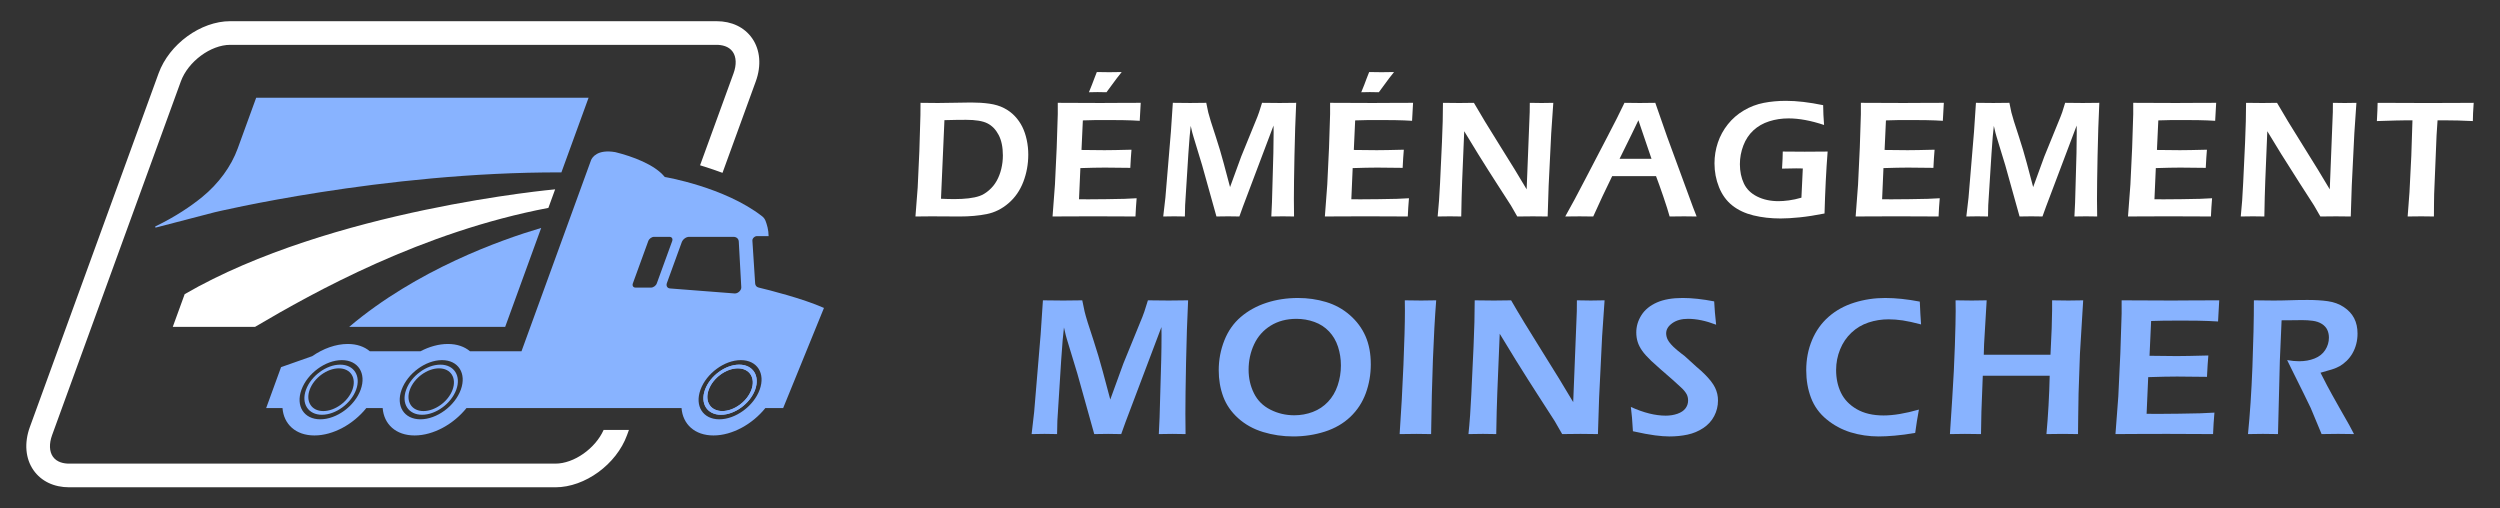
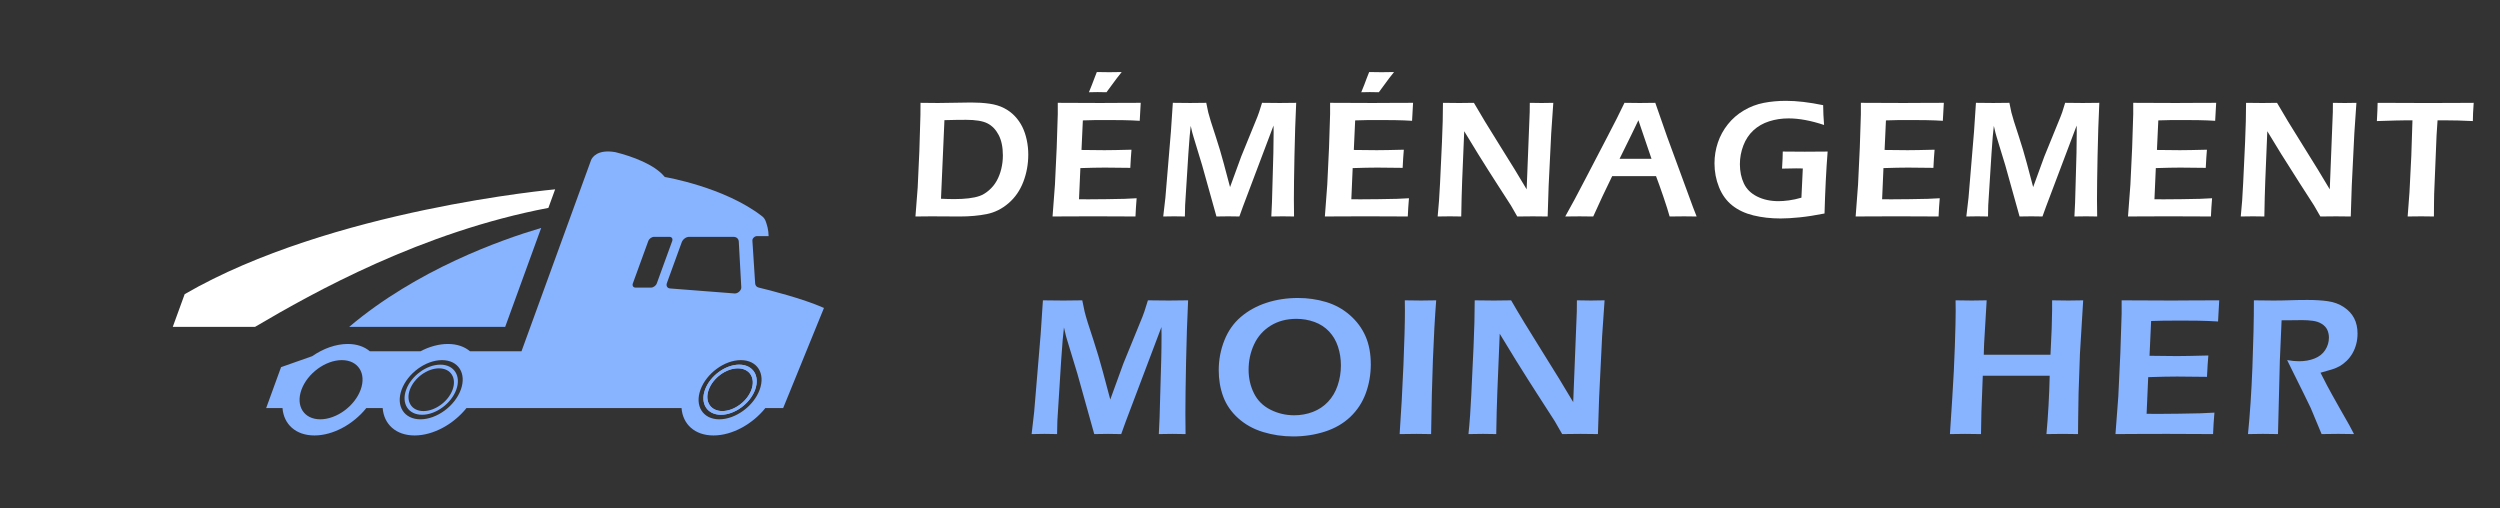
<svg xmlns="http://www.w3.org/2000/svg" version="1.1" id="Calque_1" x="0px" y="0px" width="295px" height="60px" viewBox="0 0 295 60" enable-background="new 0 0 295 60" xml:space="preserve">
  <rect x="0" y="0" width="295" height="60" fill="#333333" stroke="none" />
  <g>
    <g>
      <g>
        <path fill="#FFFFFF" d="M108.023,25.545l0.264-3.418l0.196-4.275l0.127-4.254c0.007-0.184,0.01-0.67,0.01-1.465     c0.727,0.014,1.411,0.02,2.054,0.02c0.478,0,1.108-0.01,1.892-0.027c0.782-0.021,1.458-0.031,2.029-0.031     c0.773,0,1.488,0.045,2.146,0.137c0.659,0.094,1.234,0.266,1.725,0.518c0.492,0.252,0.917,0.566,1.278,0.947     c0.359,0.381,0.654,0.801,0.885,1.264c0.229,0.461,0.403,0.977,0.524,1.541c0.122,0.568,0.183,1.145,0.183,1.734     c0,1.127-0.195,2.201-0.585,3.221c-0.39,1.016-0.971,1.857-1.744,2.521c-0.772,0.668-1.63,1.094-2.568,1.283     c-0.94,0.189-2.006,0.285-3.198,0.285l-3.34-0.018C109.69,25.527,109.064,25.531,108.023,25.545z M111.037,23.451     c0.538,0.027,1.069,0.041,1.593,0.041c0.595,0,1.147-0.029,1.655-0.088c0.508-0.061,0.946-0.152,1.312-0.281     c0.367-0.127,0.735-0.352,1.105-0.672c0.37-0.322,0.673-0.693,0.91-1.117c0.235-0.422,0.415-0.891,0.54-1.408     c0.125-0.52,0.187-1.045,0.187-1.582c0-0.982-0.167-1.791-0.502-2.424c-0.333-0.631-0.772-1.086-1.319-1.363     c-0.548-0.279-1.391-0.418-2.53-0.418c-0.741,0-1.589,0.012-2.545,0.039L111.037,23.451z" />
        <path fill="#FFFFFF" d="M124.201,25.545l0.283-3.762l0.206-4.355l0.127-3.957v-1.338c1.619,0.014,3.305,0.02,5.062,0.02     l1.887-0.01l2.839-0.01l-0.118,2.123l-0.935-0.049c-0.254-0.014-0.607-0.021-1.061-0.029c-0.451-0.006-0.912-0.01-1.386-0.01     c-1.021,0-1.68,0-1.979,0.004c-0.297,0.006-0.748,0.016-1.35,0.035l-0.16,3.488c0.897,0.02,1.802,0.027,2.714,0.027     c0.628,0,1.691-0.018,3.184-0.057c-0.052,0.598-0.098,1.311-0.139,2.143c-1.746-0.021-2.748-0.031-3.004-0.031     c-0.773,0-1.737,0.021-2.887,0.059l-0.162,3.676l1.083,0.008c0.313,0,1.033-0.006,2.16-0.018l2.132-0.039l1.425-0.07     c-0.064,0.76-0.109,1.479-0.137,2.152c-1.703-0.014-3.238-0.018-4.607-0.018l-3.233,0.008L124.201,25.545z M128.493,10.885     l0.363-0.902c0.072-0.197,0.161-0.432,0.268-0.707C129.225,9,129.33,8.74,129.425,8.5c0.532,0.012,1.02,0.02,1.465,0.02     c0.367,0,0.858-0.008,1.474-0.02c-0.438,0.543-0.765,0.969-0.982,1.277l-0.816,1.107c-0.347-0.012-0.7-0.018-1.061-0.018     C129.184,10.867,128.846,10.873,128.493,10.885z" />
        <path fill="#FFFFFF" d="M137.261,25.545l0.256-2.221l0.651-7.801l0.227-3.391c0.935,0.014,1.619,0.02,2.05,0.02     c0.347,0,0.979-0.006,1.894-0.02c0.104,0.531,0.184,0.908,0.235,1.133c0.055,0.221,0.156,0.578,0.307,1.068     c0.149,0.492,0.345,1.088,0.58,1.789c0.35,1.061,0.66,2.107,0.937,3.145l0.748,2.811l1.315-3.605l1.912-4.688     c0.065-0.158,0.131-0.34,0.199-0.545c0.07-0.207,0.186-0.576,0.349-1.107c0.78,0.014,1.475,0.02,2.084,0.02     c0.408,0,1.055-0.006,1.946-0.02c-0.091,1.889-0.159,3.973-0.204,6.256c-0.046,2.281-0.068,3.988-0.068,5.113     c0,0.545,0.005,1.225,0.019,2.043c-0.646-0.014-1.091-0.018-1.327-0.018c-0.34,0-0.791,0.004-1.355,0.018     c0.038-0.668,0.064-1.219,0.077-1.652l0.165-5.844c0.021-0.826,0.031-1.637,0.031-2.436l-0.011-0.797l-3.61,9.561l-0.421,1.168     c-0.64-0.014-1.077-0.018-1.313-0.018c-0.297,0-0.76,0.004-1.392,0.018l-1.691-6.053c-0.058-0.215-0.195-0.668-0.413-1.355     l-0.608-2.004c-0.061-0.189-0.104-0.346-0.134-0.467c-0.029-0.121-0.093-0.391-0.19-0.811l-0.127,1.258     c-0.033,0.398-0.082,1.066-0.149,2.004l-0.383,6.092c-0.012,0.303-0.023,0.746-0.029,1.336l-1.268-0.018     C138.332,25.527,137.901,25.531,137.261,25.545z" />
        <path fill="#FFFFFF" d="M156.335,25.545l0.283-3.762l0.207-4.355l0.127-3.957v-1.338c1.619,0.014,3.306,0.02,5.061,0.02     l1.887-0.01l2.841-0.01l-0.117,2.123l-0.935-0.049c-0.256-0.014-0.609-0.021-1.061-0.029c-0.452-0.006-0.914-0.01-1.386-0.01     c-1.022,0-1.683,0-1.981,0.004c-0.298,0.006-0.746,0.016-1.352,0.035l-0.159,3.488c0.897,0.02,1.803,0.027,2.714,0.027     c0.631,0,1.689-0.018,3.187-0.057c-0.055,0.598-0.1,1.311-0.139,2.143c-1.748-0.021-2.752-0.031-3.007-0.031     c-0.773,0-1.734,0.021-2.889,0.059l-0.158,3.676l1.079,0.008c0.314,0,1.036-0.006,2.163-0.018l2.132-0.039l1.426-0.07     c-0.065,0.76-0.111,1.479-0.139,2.152c-1.702-0.014-3.237-0.018-4.607-0.018l-3.233,0.008L156.335,25.545z M160.628,10.885     l0.364-0.902c0.07-0.197,0.159-0.432,0.264-0.707C161.363,9,161.462,8.74,161.562,8.5c0.528,0.012,1.019,0.02,1.463,0.02     c0.367,0,0.859-0.008,1.474-0.02c-0.438,0.543-0.767,0.969-0.981,1.277l-0.814,1.107c-0.349-0.012-0.7-0.018-1.063-0.018     C161.32,10.867,160.982,10.873,160.628,10.885z" />
        <path fill="#FFFFFF" d="M169.644,25.545c0.122-1.172,0.215-2.49,0.283-3.949l0.224-4.814c0.08-1.742,0.118-3.291,0.118-4.648     c0.76,0.014,1.402,0.02,1.935,0.02c0.391,0,0.964-0.006,1.717-0.02c0.741,1.293,1.764,2.977,3.067,5.051     c1.307,2.076,2.358,3.797,3.157,5.158l0.36-9.117c0.007-0.215,0.011-0.58,0.011-1.092c0.615,0.014,1.082,0.02,1.395,0.02     c0.125,0,0.585-0.006,1.379-0.02l-0.247,3.607l-0.302,6.17l-0.117,3.635c-0.681-0.014-1.261-0.018-1.74-0.018     c-0.378,0-0.993,0.004-1.846,0.018c-0.328-0.582-0.575-1.016-0.746-1.297c-0.27-0.434-0.843-1.324-1.721-2.672     c-0.578-0.891-1.297-2.031-2.163-3.42c-0.635-1.021-1.179-1.912-1.63-2.672c-0.055,1.061-0.134,3.029-0.245,5.904     c-0.046,1.172-0.08,2.559-0.106,4.156c-0.617-0.014-1.062-0.018-1.338-0.018C170.871,25.527,170.389,25.531,169.644,25.545z" />
        <path fill="#FFFFFF" d="M184.698,25.545c0.683-1.203,1.482-2.695,2.399-4.469l2.585-4.963c0.805-1.533,1.474-2.859,2.006-3.98     c0.851,0.014,1.454,0.02,1.808,0.02c0.621,0,1.231-0.006,1.828-0.02l1.403,4.02l3.054,8.313l0.422,1.08l-1.472-0.018     c-0.342,0-0.913,0.004-1.716,0.018c-0.159-0.582-0.408-1.369-0.745-2.357c-0.337-0.99-0.627-1.793-0.86-2.406h-5.173     c-0.766,1.557-1.512,3.146-2.237,4.764l-1.602-0.018C186.097,25.527,185.53,25.531,184.698,25.545z M191.11,18.736h3.767     l-1.546-4.547l-0.796,1.652L191.11,18.736z" />
        <path fill="#FFFFFF" d="M210.366,17.883c0.902,0.012,1.769,0.018,2.595,0.018c1.079,0,1.981-0.006,2.7-0.018     c-0.173,2.193-0.293,4.629-0.367,7.309c-1.086,0.215-2.068,0.369-2.945,0.457c-0.878,0.09-1.626,0.131-2.24,0.131     c-1.154,0-2.223-0.121-3.209-0.363c-0.984-0.24-1.816-0.635-2.499-1.178c-0.68-0.543-1.199-1.26-1.556-2.148     c-0.357-0.887-0.535-1.824-0.535-2.813c0-0.846,0.133-1.66,0.397-2.447s0.659-1.506,1.179-2.16     c0.521-0.654,1.149-1.201,1.887-1.637c0.737-0.438,1.52-0.732,2.347-0.895c0.83-0.16,1.708-0.24,2.631-0.24     c1.27,0,2.731,0.17,4.381,0.512c0.007,0.742,0.043,1.523,0.108,2.338c-1.544-0.518-2.943-0.777-4.195-0.777     c-0.805,0-1.566,0.115-2.285,0.346c-0.717,0.229-1.336,0.584-1.857,1.064c-0.519,0.482-0.916,1.078-1.188,1.789     c-0.272,0.711-0.408,1.445-0.408,2.205c0,0.846,0.156,1.6,0.467,2.264c0.311,0.666,0.832,1.182,1.566,1.549     c0.733,0.367,1.574,0.549,2.526,0.549c0.347,0,0.758-0.029,1.228-0.092c0.471-0.063,0.963-0.17,1.474-0.32l0.163-3.447     l-0.78-0.012c-0.438,0-0.995,0.012-1.671,0.031C210.336,19.02,210.366,18.348,210.366,17.883z" />
        <path fill="#FFFFFF" d="M218.966,25.545l0.284-3.762l0.206-4.355l0.127-3.957v-1.338c1.621,0.014,3.308,0.02,5.063,0.02     l1.887-0.01l2.839-0.01l-0.118,2.123l-0.935-0.049c-0.256-0.014-0.607-0.021-1.06-0.029c-0.452-0.006-0.915-0.01-1.386-0.01     c-1.021,0-1.682,0-1.98,0.004c-0.297,0.006-0.748,0.016-1.352,0.035l-0.159,3.488c0.896,0.02,1.803,0.027,2.713,0.027     c0.63,0,1.691-0.018,3.186-0.057c-0.055,0.598-0.098,1.311-0.139,2.143c-1.748-0.021-2.75-0.031-3.007-0.031     c-0.772,0-1.734,0.021-2.887,0.059l-0.158,3.676l1.079,0.008c0.313,0,1.034-0.006,2.161-0.018l2.134-0.039l1.426-0.07     c-0.067,0.76-0.113,1.479-0.138,2.152c-1.704-0.014-3.24-0.018-4.607-0.018l-3.234,0.008L218.966,25.545z" />
        <path fill="#FFFFFF" d="M232.028,25.545l0.258-2.221l0.649-7.801l0.227-3.391c0.937,0.014,1.619,0.02,2.052,0.02     c0.347,0,0.978-0.006,1.894-0.02c0.105,0.531,0.184,0.908,0.235,1.133c0.053,0.221,0.154,0.578,0.307,1.068     c0.15,0.492,0.345,1.088,0.58,1.789c0.347,1.061,0.66,2.107,0.937,3.145l0.746,2.811l1.315-3.605l1.911-4.688     c0.068-0.158,0.134-0.34,0.204-0.545c0.065-0.207,0.182-0.576,0.345-1.107c0.782,0.014,1.477,0.02,2.086,0.02     c0.406,0,1.056-0.006,1.946-0.02c-0.093,1.889-0.161,3.973-0.207,6.256c-0.045,2.281-0.068,3.988-0.068,5.113     c0,0.545,0.007,1.225,0.021,2.043c-0.649-0.014-1.091-0.018-1.327-0.018c-0.343,0-0.794,0.004-1.358,0.018     c0.041-0.668,0.068-1.219,0.08-1.652l0.165-5.844c0.021-0.826,0.029-1.637,0.029-2.436l-0.009-0.797l-3.612,9.561l-0.422,1.168     c-0.637-0.014-1.075-0.018-1.313-0.018c-0.295,0-0.76,0.004-1.39,0.018l-1.689-6.053c-0.062-0.215-0.2-0.668-0.415-1.355     l-0.61-2.004c-0.059-0.189-0.104-0.346-0.132-0.467c-0.029-0.121-0.095-0.391-0.19-0.811l-0.129,1.258     c-0.032,0.398-0.082,1.066-0.147,2.004l-0.385,6.092c-0.012,0.303-0.021,0.746-0.027,1.336l-1.268-0.018     C233.098,25.527,232.671,25.531,232.028,25.545z" />
        <path fill="#FFFFFF" d="M251.104,25.545l0.283-3.762l0.207-4.355l0.127-3.957v-1.338c1.616,0.014,3.304,0.02,5.06,0.02     l1.888-0.01l2.839-0.01l-0.118,2.123l-0.934-0.049c-0.254-0.014-0.609-0.021-1.062-0.029c-0.451-0.006-0.914-0.01-1.386-0.01     c-1.021,0-1.682,0-1.979,0.004c-0.298,0.006-0.748,0.016-1.349,0.035l-0.161,3.488c0.897,0.02,1.801,0.027,2.714,0.027     c0.628,0,1.689-0.018,3.184-0.057c-0.052,0.598-0.1,1.311-0.138,2.143c-1.749-0.021-2.749-0.031-3.005-0.031     c-0.773,0-1.736,0.021-2.889,0.059l-0.161,3.676l1.084,0.008c0.313,0,1.034-0.006,2.161-0.018l2.132-0.039l1.424-0.07     c-0.063,0.76-0.111,1.479-0.137,2.152c-1.702-0.014-3.238-0.018-4.609-0.018l-3.231,0.008L251.104,25.545z" />
        <path fill="#FFFFFF" d="M264.41,25.545c0.125-1.172,0.22-2.49,0.284-3.949l0.227-4.814c0.077-1.742,0.115-3.291,0.115-4.648     c0.76,0.014,1.404,0.02,1.935,0.02c0.393,0,0.966-0.006,1.719-0.02c0.739,1.293,1.764,2.977,3.067,5.051     c1.304,2.076,2.356,3.797,3.156,5.158l0.361-9.117c0.007-0.215,0.009-0.58,0.009-1.092c0.617,0.014,1.082,0.02,1.398,0.02     c0.123,0,0.583-0.006,1.377-0.02l-0.245,3.607l-0.304,6.17l-0.118,3.635c-0.68-0.014-1.261-0.018-1.739-0.018     c-0.381,0-0.995,0.004-1.848,0.018c-0.326-0.582-0.576-1.016-0.746-1.297c-0.27-0.434-0.841-1.324-1.719-2.672     c-0.576-0.891-1.299-2.031-2.165-3.42c-0.635-1.021-1.18-1.912-1.631-2.672c-0.052,1.061-0.134,3.029-0.242,5.904     c-0.046,1.172-0.082,2.559-0.107,4.156c-0.618-0.014-1.063-0.018-1.34-0.018C265.641,25.527,265.158,25.531,264.41,25.545z" />
        <path fill="#FFFFFF" d="M284.103,25.545l0.216-2.869l0.215-4.273l0.137-4.207h-0.686l-0.639,0.012l-0.607,0.01l-2.268,0.068     c0.054-0.941,0.081-1.66,0.088-2.152c1.887,0.014,3.859,0.021,5.923,0.021l3.526-0.012l1.887-0.01     c-0.066,0.934-0.099,1.65-0.099,2.152c-1.186-0.057-2.321-0.09-3.41-0.09h-0.755l-0.118,1.797l-0.283,6.904l-0.018,1.158     c-0.007,0.477-0.01,0.973-0.01,1.49l-1.496-0.018C285.543,25.527,285.008,25.531,284.103,25.545z" />
      </g>
      <g>
        <path fill="#88B3FF" d="M121.731,51.223l0.3-2.613l0.767-9.182l0.267-3.99c1.103,0.018,1.905,0.025,2.413,0.025     c0.409,0,1.152-0.008,2.229-0.025c0.122,0.627,0.216,1.068,0.278,1.332c0.062,0.262,0.181,0.682,0.358,1.26     c0.179,0.578,0.405,1.279,0.685,2.105c0.409,1.248,0.774,2.48,1.101,3.699l0.883,3.307l1.544-4.244l2.252-5.516     c0.074-0.184,0.154-0.396,0.235-0.641c0.082-0.244,0.216-0.676,0.41-1.303c0.919,0.018,1.735,0.025,2.452,0.025     c0.478,0,1.242-0.008,2.292-0.025c-0.108,2.221-0.19,4.674-0.243,7.359c-0.054,2.688-0.079,4.693-0.079,6.02     c0,0.641,0.005,1.441,0.021,2.406c-0.762-0.016-1.281-0.023-1.56-0.023c-0.402,0-0.935,0.008-1.597,0.023     c0.045-0.789,0.075-1.434,0.091-1.943l0.195-6.881c0.024-0.969,0.035-1.926,0.035-2.867l-0.011-0.938l-4.252,11.252l-0.494,1.377     c-0.75-0.016-1.268-0.023-1.544-0.023c-0.35,0-0.896,0.008-1.638,0.023l-1.99-7.123c-0.069-0.256-0.232-0.787-0.485-1.598     l-0.718-2.359c-0.07-0.221-0.121-0.404-0.157-0.547c-0.034-0.143-0.109-0.461-0.224-0.955l-0.151,1.48     c-0.039,0.471-0.096,1.258-0.175,2.359l-0.451,7.168c-0.015,0.355-0.026,0.879-0.034,1.574l-1.49-0.023     C122.992,51.199,122.486,51.207,121.731,51.223z" />
        <path fill="#88B3FF" d="M153.163,35.162c1.148,0,2.249,0.156,3.306,0.473s1.993,0.83,2.81,1.543     c0.817,0.715,1.435,1.543,1.851,2.494c0.416,0.947,0.624,2.053,0.624,3.318c0,1.186-0.195,2.32-0.588,3.404     c-0.394,1.082-1.005,2.016-1.828,2.799c-0.824,0.781-1.828,1.361-3.011,1.74c-1.185,0.377-2.427,0.566-3.729,0.566     c-1.234,0-2.419-0.174-3.557-0.521c-1.137-0.346-2.114-0.889-2.938-1.631c-0.819-0.738-1.407-1.59-1.763-2.549     c-0.354-0.959-0.53-1.996-0.53-3.115c0-1.227,0.222-2.398,0.664-3.516c0.442-1.119,1.094-2.043,1.952-2.775     c0.86-0.732,1.866-1.287,3.021-1.664C150.596,35.352,151.836,35.162,153.163,35.162z M152.976,37.623     c-1.163,0-2.178,0.27-3.039,0.805c-0.865,0.537-1.514,1.268-1.95,2.197c-0.434,0.928-0.652,1.932-0.652,3.012     c0,1,0.21,1.924,0.631,2.768c0.419,0.846,1.064,1.49,1.937,1.932c0.87,0.443,1.812,0.666,2.821,0.666     c0.763,0,1.491-0.131,2.185-0.393c0.694-0.264,1.294-0.662,1.799-1.199c0.506-0.535,0.885-1.18,1.139-1.936     s0.381-1.541,0.381-2.357c0-0.764-0.114-1.496-0.34-2.197c-0.229-0.701-0.582-1.305-1.059-1.811     c-0.479-0.504-1.055-0.879-1.729-1.121C154.424,37.746,153.717,37.623,152.976,37.623z" />
        <path fill="#88B3FF" d="M165.157,51.223c0.185-2.652,0.333-5.371,0.449-8.158c0.115-2.787,0.174-4.916,0.174-6.389l-0.013-1.238     l1.934,0.025c0.106,0,0.696-0.008,1.77-0.025c-0.315,4.057-0.515,9.318-0.599,15.785l-1.701-0.023     C166.884,51.199,166.213,51.207,165.157,51.223z" />
        <path fill="#88B3FF" d="M173.278,51.223c0.146-1.381,0.257-2.932,0.334-4.65l0.266-5.664c0.093-2.051,0.137-3.875,0.137-5.471     c0.894,0.018,1.652,0.025,2.276,0.025c0.462,0,1.137-0.008,2.021-0.025c0.872,1.52,2.076,3.5,3.611,5.945     c1.536,2.443,2.773,4.467,3.715,6.068l0.425-10.729c0.006-0.256,0.01-0.684,0.01-1.285c0.726,0.018,1.274,0.025,1.645,0.025     c0.148,0,0.688-0.008,1.622-0.025l-0.29,4.244l-0.356,7.262l-0.138,4.279c-0.803-0.016-1.483-0.023-2.047-0.023     c-0.447,0-1.171,0.008-2.174,0.023c-0.385-0.688-0.679-1.197-0.878-1.527c-0.317-0.51-0.992-1.557-2.025-3.145     c-0.679-1.049-1.527-2.389-2.546-4.023c-0.747-1.203-1.386-2.252-1.92-3.145c-0.06,1.248-0.155,3.564-0.285,6.947     c-0.055,1.381-0.097,3.01-0.126,4.893c-0.727-0.016-1.251-0.023-1.574-0.023C174.725,51.199,174.157,51.207,173.278,51.223z" />
-         <path fill="#88B3FF" d="M192.685,50.887c-0.063-1.172-0.144-2.129-0.243-2.867c1.512,0.686,2.883,1.027,4.117,1.027     c0.493,0,0.953-0.074,1.382-0.223c0.428-0.152,0.743-0.365,0.947-0.639s0.307-0.578,0.307-0.918c0-0.264-0.05-0.496-0.148-0.705     c-0.146-0.287-0.391-0.584-0.735-0.891c-0.442-0.424-1.227-1.121-2.359-2.092c-0.539-0.471-0.911-0.807-1.115-1.006     c-0.462-0.441-0.818-0.836-1.064-1.186c-0.247-0.352-0.425-0.701-0.531-1.047c-0.109-0.348-0.162-0.717-0.162-1.111     c0-0.725,0.203-1.404,0.606-2.039c0.403-0.637,1.01-1.133,1.816-1.494c0.805-0.357,1.819-0.535,3.045-0.535     c1.104,0,2.343,0.135,3.725,0.402c0.038,0.803,0.115,1.721,0.23,2.754c-1.2-0.463-2.308-0.695-3.324-0.695     c-0.754,0-1.37,0.172-1.852,0.516c-0.481,0.342-0.721,0.742-0.721,1.197c0,0.123,0.017,0.252,0.05,0.387     c0.034,0.135,0.084,0.266,0.151,0.393c0.065,0.127,0.185,0.293,0.357,0.498c0.172,0.203,0.424,0.443,0.754,0.717     c0.331,0.275,0.615,0.494,0.849,0.664l1.428,1.297c0.36,0.299,0.685,0.592,0.97,0.879c0.284,0.283,0.528,0.557,0.733,0.818     c0.204,0.264,0.362,0.514,0.478,0.752s0.201,0.486,0.261,0.736c0.058,0.25,0.086,0.512,0.086,0.791     c0,0.646-0.15,1.258-0.45,1.832c-0.301,0.574-0.733,1.045-1.297,1.416c-0.562,0.371-1.177,0.627-1.849,0.77     s-1.381,0.215-2.128,0.215c-0.493,0-1.066-0.043-1.723-0.129C194.621,51.287,193.755,51.125,192.685,50.887z" />
-         <path fill="#88B3FF" d="M226.432,48.33c-0.17,0.902-0.315,1.82-0.438,2.752c-0.879,0.154-1.685,0.264-2.418,0.324     c-0.731,0.063-1.359,0.094-1.885,0.094c-1.155,0-2.26-0.164-3.313-0.484c-1.052-0.326-1.999-0.838-2.844-1.535     c-0.845-0.695-1.456-1.543-1.834-2.537c-0.378-0.996-0.564-2.082-0.564-3.26c0-1.279,0.226-2.463,0.682-3.549     c0.455-1.088,1.107-2.006,1.96-2.754s1.86-1.305,3.023-1.67s2.376-0.549,3.642-0.549c1.248,0,2.613,0.143,4.094,0.428     c0.021,0.686,0.047,1.172,0.068,1.457l0.082,1.236c-0.871-0.232-1.597-0.389-2.174-0.475c-0.578-0.084-1.129-0.127-1.654-0.127     c-0.824,0-1.616,0.125-2.375,0.375c-0.76,0.252-1.431,0.65-2.013,1.199c-0.582,0.547-1.029,1.207-1.341,1.98     c-0.313,0.775-0.469,1.584-0.469,2.424c0,1.002,0.192,1.898,0.578,2.695c0.386,0.793,1.004,1.436,1.856,1.93     c0.853,0.492,1.905,0.74,3.163,0.74C223.423,49.025,224.815,48.793,226.432,48.33z" />
        <path fill="#88B3FF" d="M230.091,51.223l0.27-4.152c0.147-2.268,0.254-4.367,0.315-6.307c0.063-1.939,0.094-3.291,0.094-4.053     l-0.013-1.273c0.909,0.018,1.551,0.025,1.927,0.025c0.286,0,0.867-0.008,1.743-0.025l-0.306,5.215l-0.035,1.203h7.871     l0.143-3.127c0.031-1.072,0.049-1.779,0.049-2.119v-1.172l1.932,0.025c0.17,0,0.748-0.008,1.736-0.025l-0.383,6.303l-0.162,4.67     l-0.043,2.742c-0.015,1.125-0.022,1.816-0.022,2.07l-1.805-0.023c-0.225,0-0.864,0.008-1.921,0.023     c0.2-2.182,0.329-4.477,0.384-6.883h-7.896l-0.162,4.256l-0.047,2.627l-1.898-0.023     C231.654,51.199,231.063,51.207,230.091,51.223z" />
        <path fill="#88B3FF" d="M249.625,51.223l0.335-4.43l0.241-5.123l0.151-4.658v-1.574c1.903,0.018,3.89,0.025,5.955,0.025     l2.22-0.014l3.342-0.012l-0.138,2.498l-1.099-0.057c-0.302-0.016-0.718-0.027-1.249-0.035c-0.533-0.008-1.076-0.012-1.632-0.012     c-1.202,0-1.979,0-2.329,0.006c-0.351,0.004-0.88,0.018-1.589,0.041l-0.189,4.104c1.057,0.023,2.122,0.035,3.192,0.035     c0.741,0,1.991-0.023,3.749-0.07c-0.063,0.703-0.115,1.545-0.162,2.521c-2.058-0.023-3.236-0.035-3.537-0.035     c-0.909,0-2.042,0.025-3.398,0.07l-0.189,4.324l1.273,0.012c0.369,0,1.217-0.006,2.544-0.023l2.51-0.047l1.677-0.08     c-0.077,0.895-0.131,1.738-0.161,2.533c-2.006-0.016-3.813-0.023-5.424-0.023l-3.805,0.01L249.625,51.223z" />
        <path fill="#88B3FF" d="M265.262,51.223c0.232-2.299,0.407-4.939,0.523-7.922c0.115-2.982,0.174-5.604,0.174-7.863     c0.926,0.018,1.699,0.025,2.324,0.025c0.67,0,1.327-0.014,1.971-0.035c0.642-0.025,1.323-0.033,2.04-0.033     c0.895,0,1.693,0.047,2.398,0.148c0.704,0.1,1.33,0.33,1.878,0.693c0.546,0.363,0.953,0.801,1.22,1.318s0.399,1.117,0.399,1.803     c0,0.434-0.051,0.842-0.151,1.232c-0.1,0.391-0.248,0.756-0.444,1.1c-0.196,0.342-0.431,0.643-0.699,0.9     c-0.271,0.258-0.539,0.463-0.804,0.615c-0.267,0.148-0.569,0.277-0.908,0.385c-0.34,0.109-0.795,0.24-1.364,0.393l0.786,1.527     c0.255,0.484,0.735,1.355,1.446,2.611l1.167,2.049c0.061,0.107,0.247,0.459,0.555,1.053c-0.942-0.016-1.565-0.023-1.867-0.023     c-0.37,0-1.024,0.008-1.959,0.023l-1.282-3.076c-0.221-0.471-0.492-1.025-0.808-1.664l-1.396-2.813     c-0.139-0.26-0.331-0.654-0.579-1.178c0.518,0.092,0.989,0.137,1.413,0.137c0.663,0,1.27-0.105,1.817-0.322     c0.547-0.215,0.968-0.549,1.262-1c0.292-0.451,0.438-0.941,0.438-1.475c0-0.322-0.063-0.623-0.19-0.902     c-0.127-0.275-0.341-0.512-0.642-0.705c-0.302-0.191-0.659-0.314-1.076-0.369s-0.833-0.08-1.249-0.08     c-0.23,0-0.548,0.004-0.946,0.012c-0.402,0.006-0.896,0.01-1.481,0.01l-0.206,4.752l-0.219,8.674l-1.793-0.023     C266.725,51.199,266.142,51.207,265.262,51.223z" />
      </g>
    </g>
    <g>
      <path fill="#88B3FF" d="M97.228,36.336c-2.531-1.121-6.475-2.109-7.711-2.406c-0.241-0.059-0.394-0.24-0.409-0.486l-0.327-5.059    c-0.017-0.248,0.267-0.525,0.537-0.525h1.378c0-0.717-0.201-1.381-0.363-1.801c-0.084-0.219-0.224-0.402-0.406-0.543    c-4.465-3.467-11.484-4.631-11.484-4.631c-1.184-1.471-3.827-2.436-5.832-2.932c-2.136-0.369-2.734,0.629-2.866,0.939    l-8.209,22.557h-6.076c-0.645-0.545-1.532-0.861-2.609-0.861c-1.078,0-2.196,0.316-3.236,0.861h-5.973    c-0.645-0.545-1.532-0.861-2.609-0.861c-1.417,0-2.906,0.547-4.194,1.441l-3.674,1.293l-1.758,4.828h1.927    c0.142,1.904,1.557,3.234,3.769,3.234s4.596-1.33,6.123-3.234h1.928c0.141,1.904,1.557,3.234,3.768,3.234s4.596-1.33,6.123-3.234    h25.375c0.141,1.904,1.557,3.234,3.768,3.234c2.212,0,4.596-1.33,6.123-3.234h1.238h0.863L97.228,36.336z M42.557,45.986    c-0.702,1.928-2.834,3.492-4.763,3.492s-2.923-1.564-2.221-3.492c0.702-1.928,2.834-3.492,4.763-3.492    C42.264,42.494,43.259,44.059,42.557,45.986z M54.375,45.986c-0.702,1.928-2.834,3.492-4.763,3.492    c-1.928,0-2.923-1.564-2.221-3.492c0.702-1.928,2.834-3.492,4.763-3.492C54.083,42.494,55.078,44.059,54.375,45.986z     M76.821,33.936h-1.826c-0.276,0-0.418-0.223-0.317-0.498l1.816-4.99c0.1-0.277,0.405-0.5,0.681-0.5h1.826    c0.275,0,0.418,0.223,0.317,0.5l-1.816,4.99C77.402,33.713,77.097,33.936,76.821,33.936z M79.063,34.037    c-0.33-0.025-0.49-0.309-0.366-0.648l1.749-4.807c0.127-0.35,0.516-0.635,0.866-0.635h5.227c0.363,0,0.614,0.217,0.636,0.551    l0.296,5.398c0.024,0.361-0.405,0.762-0.787,0.732L79.063,34.037z M89.641,45.986c-0.702,1.928-2.834,3.492-4.763,3.492    c-1.928,0-2.923-1.564-2.221-3.492c0.702-1.928,2.834-3.492,4.763-3.492S90.343,44.059,89.641,45.986z" />
-       <path fill="#88B3FF" d="M66.246,20.342l3.207-8.811H30.229l-2.184,6c-0.763,2.096-2.242,4.131-4.188,5.719    c-1.345,1.096-3.139,2.309-5.478,3.443c-0.139,0.066-0.085,0.186,0.063,0.146l6.865-1.787    C25.307,25.053,45.158,20.279,66.246,20.342z" />
      <g>
        <path fill="#88B3FF" d="M41.202,38.572h18.409l4.25-11.678C59.077,28.307,49.176,31.826,41.202,38.572z" />
      </g>
      <g>
        <path fill="#88B3FF" d="M87.225,43.029c-1.63,0-3.439,1.326-4.033,2.957s0.25,2.957,1.88,2.957s3.44-1.326,4.033-2.957     S88.855,43.029,87.225,43.029z M85.231,48.506c-1.39,0-2.109-1.129-1.603-2.52s2.048-2.521,3.438-2.521s2.109,1.131,1.603,2.521     C88.164,47.377,86.622,48.506,85.231,48.506z" />
        <path fill="#88B3FF" d="M51.96,43.029c-1.63,0-3.439,1.326-4.033,2.957c-0.594,1.631,0.25,2.957,1.88,2.957     s3.439-1.326,4.033-2.957C54.434,44.355,53.59,43.029,51.96,43.029z M49.966,48.506c-1.39,0-2.109-1.129-1.603-2.52     s2.048-2.521,3.438-2.521c1.39,0,2.109,1.131,1.603,2.521S51.356,48.506,49.966,48.506z" />
-         <path fill="#88B3FF" d="M40.141,43.029c-1.63,0-3.439,1.326-4.033,2.957c-0.593,1.631,0.25,2.957,1.881,2.957     s3.439-1.326,4.033-2.957C42.615,44.355,41.771,43.029,40.141,43.029z M38.147,48.506c-1.39,0-2.109-1.129-1.603-2.52     s2.048-2.521,3.438-2.521c1.39,0,2.109,1.131,1.603,2.521S39.537,48.506,38.147,48.506z" />
      </g>
      <g>
-         <path fill="#FFFFFF" d="M71.229,50.729c-0.974,2.189-3.495,3.979-5.69,3.979H8.165c-0.615,0-1.447-0.143-1.924-0.824     c-0.426-0.607-0.46-1.531-0.094-2.537L21.339,9.607c0.852-2.34,3.521-4.316,5.828-4.316H84.54c0.615,0,1.447,0.143,1.924,0.824     c0.426,0.607,0.46,1.533,0.094,2.537l-3.95,10.852c0.767,0.234,1.682,0.533,2.647,0.891l3.926-10.787     c0.682-1.873,0.524-3.73-0.431-5.094C87.841,3.215,86.346,2.5,84.54,2.5H27.167c-3.483,0-7.196,2.701-8.452,6.152L3.523,50.391     c-0.682,1.873-0.524,3.73,0.431,5.094C4.863,56.783,6.359,57.5,8.165,57.5h57.373c3.483,0,7.196-2.703,8.452-6.154l0.225-0.617     H71.229z" />
        <path fill="#FFFFFF" d="M64.709,24.531l0.797-2.189c0,0-26.448,2.363-43.714,12.367l-1.406,3.863h9.705     C37.048,34.463,49.805,27.367,64.709,24.531z" />
      </g>
      <g>
        <path fill="#88B3FF" d="M87.225,43.029c-1.63,0-3.439,1.326-4.033,2.957s0.25,2.957,1.88,2.957s3.44-1.326,4.033-2.957     S88.855,43.029,87.225,43.029z M88.669,45.986c-0.506,1.391-2.048,2.52-3.438,2.52c-1.39,0-2.109-1.129-1.603-2.52     s2.048-2.521,3.438-2.521S89.176,44.596,88.669,45.986z" />
      </g>
    </g>
  </g>
</svg>